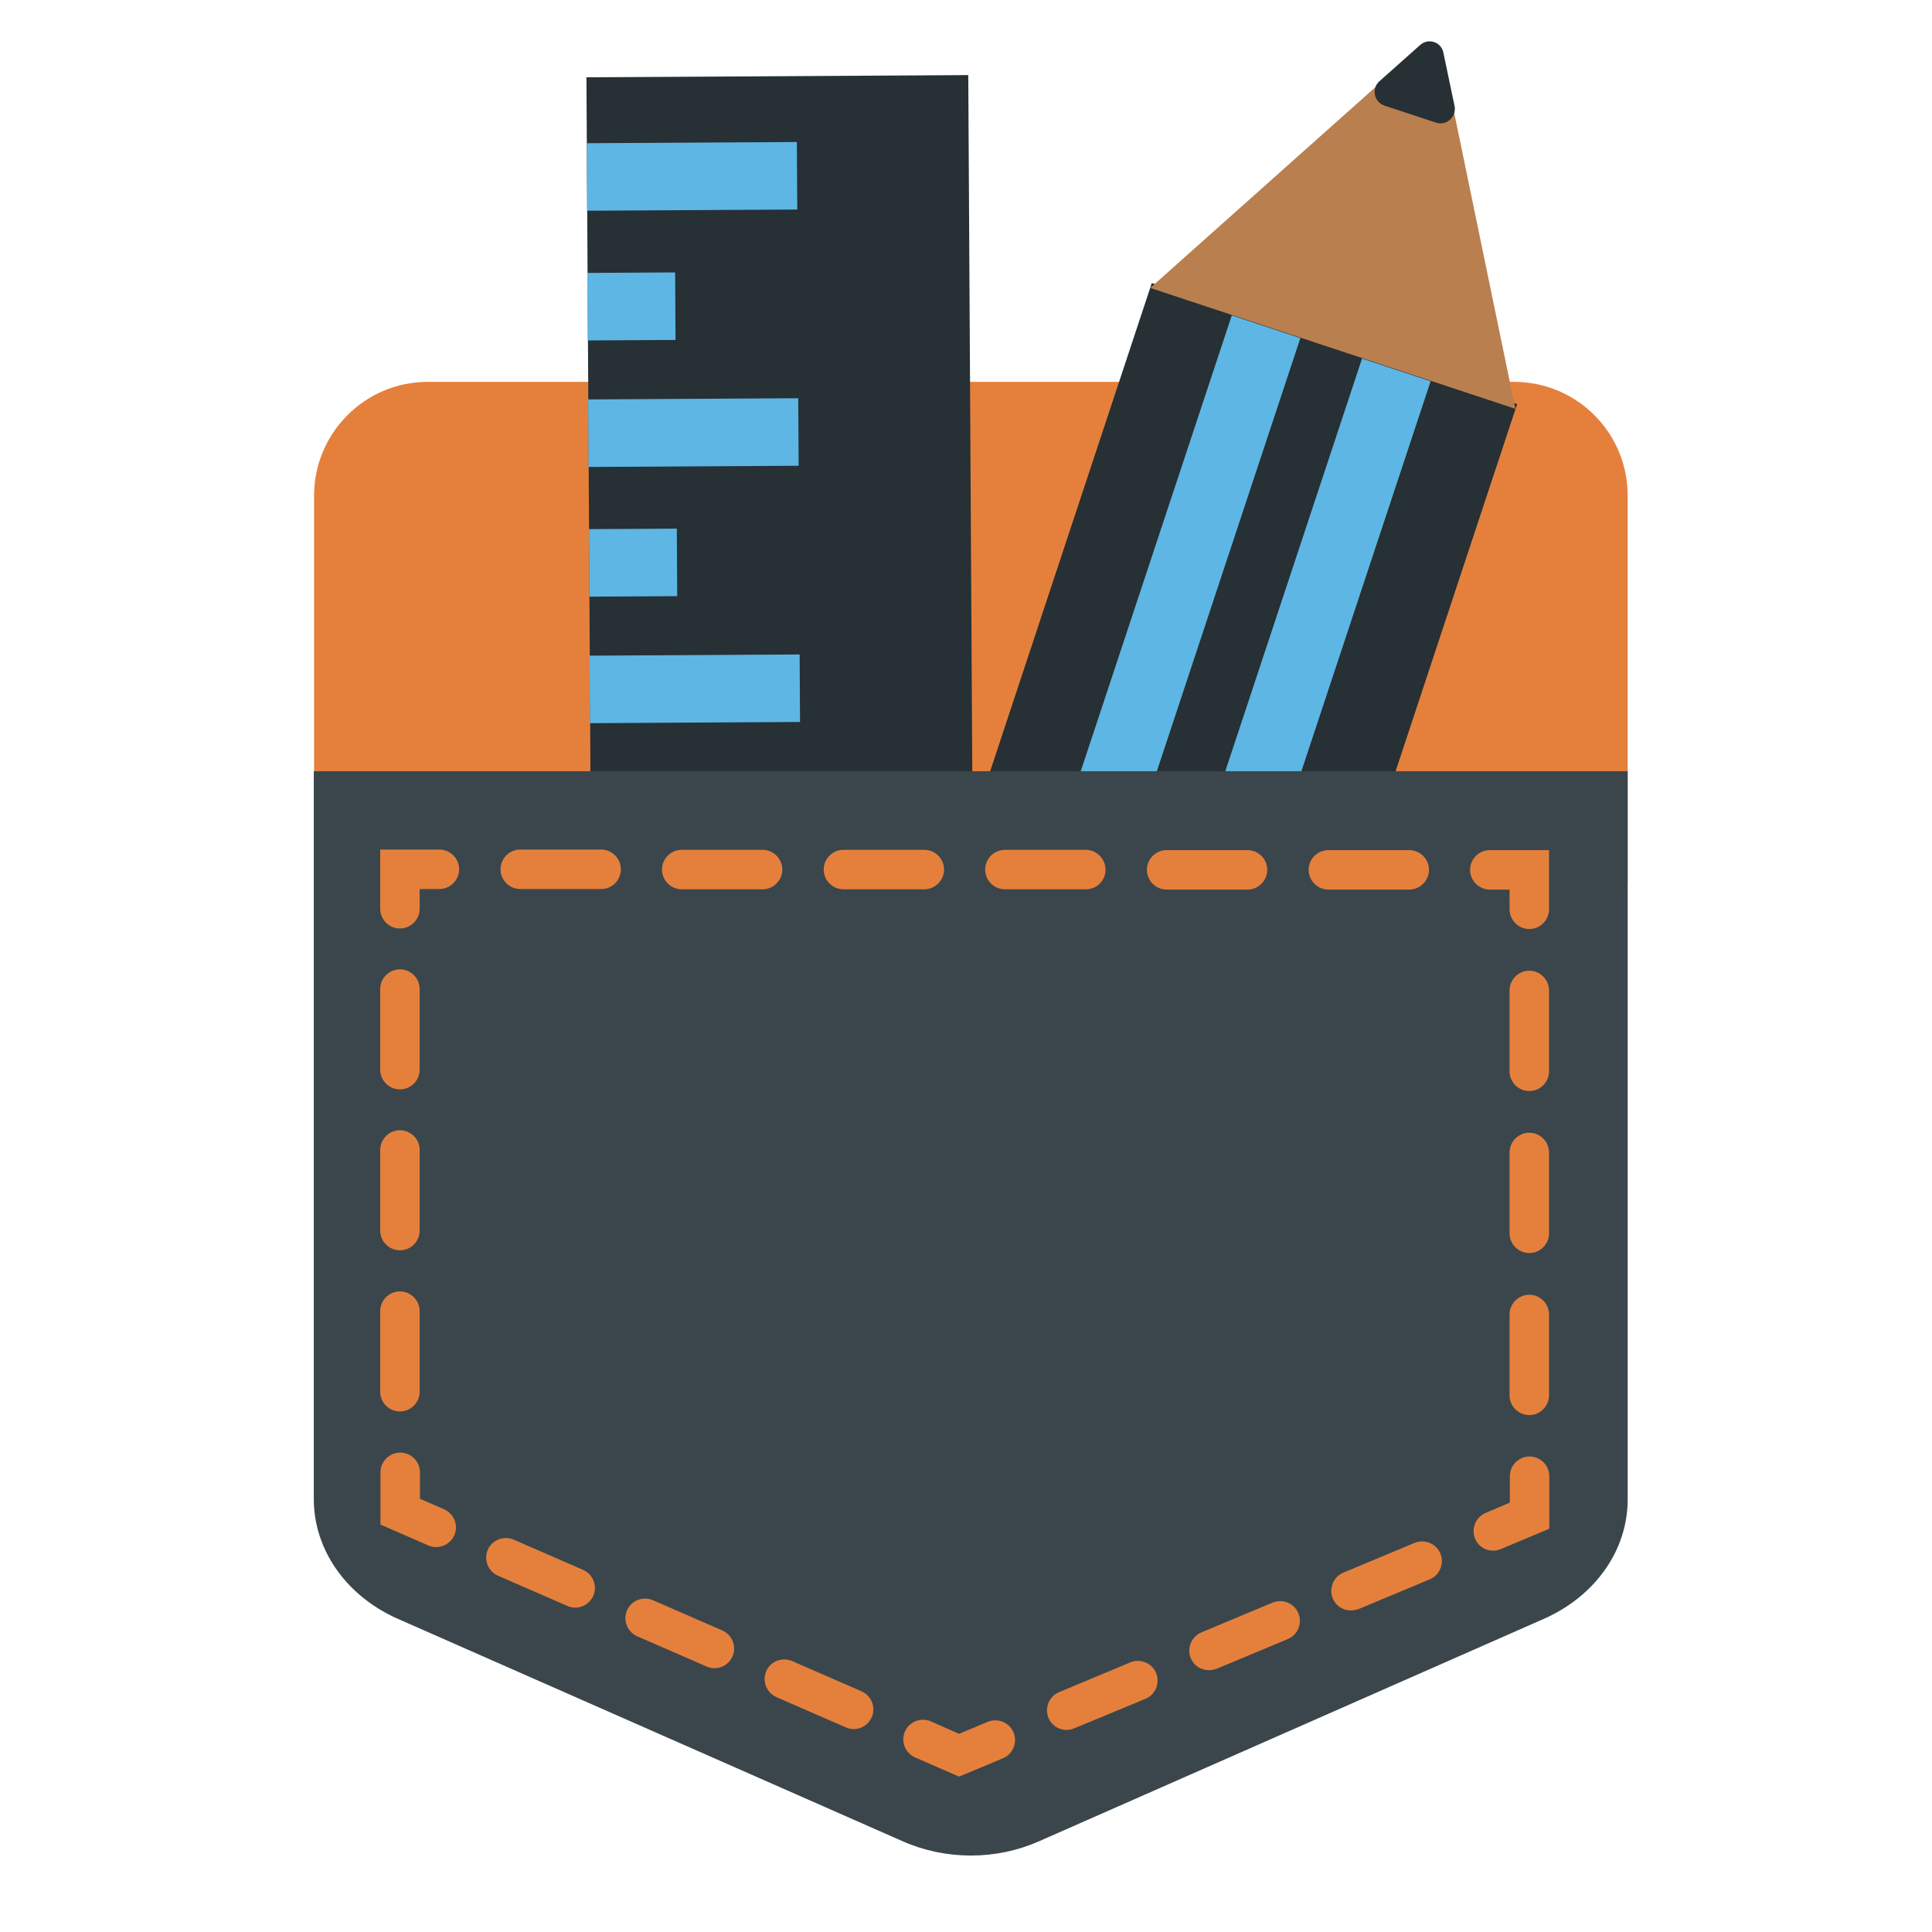
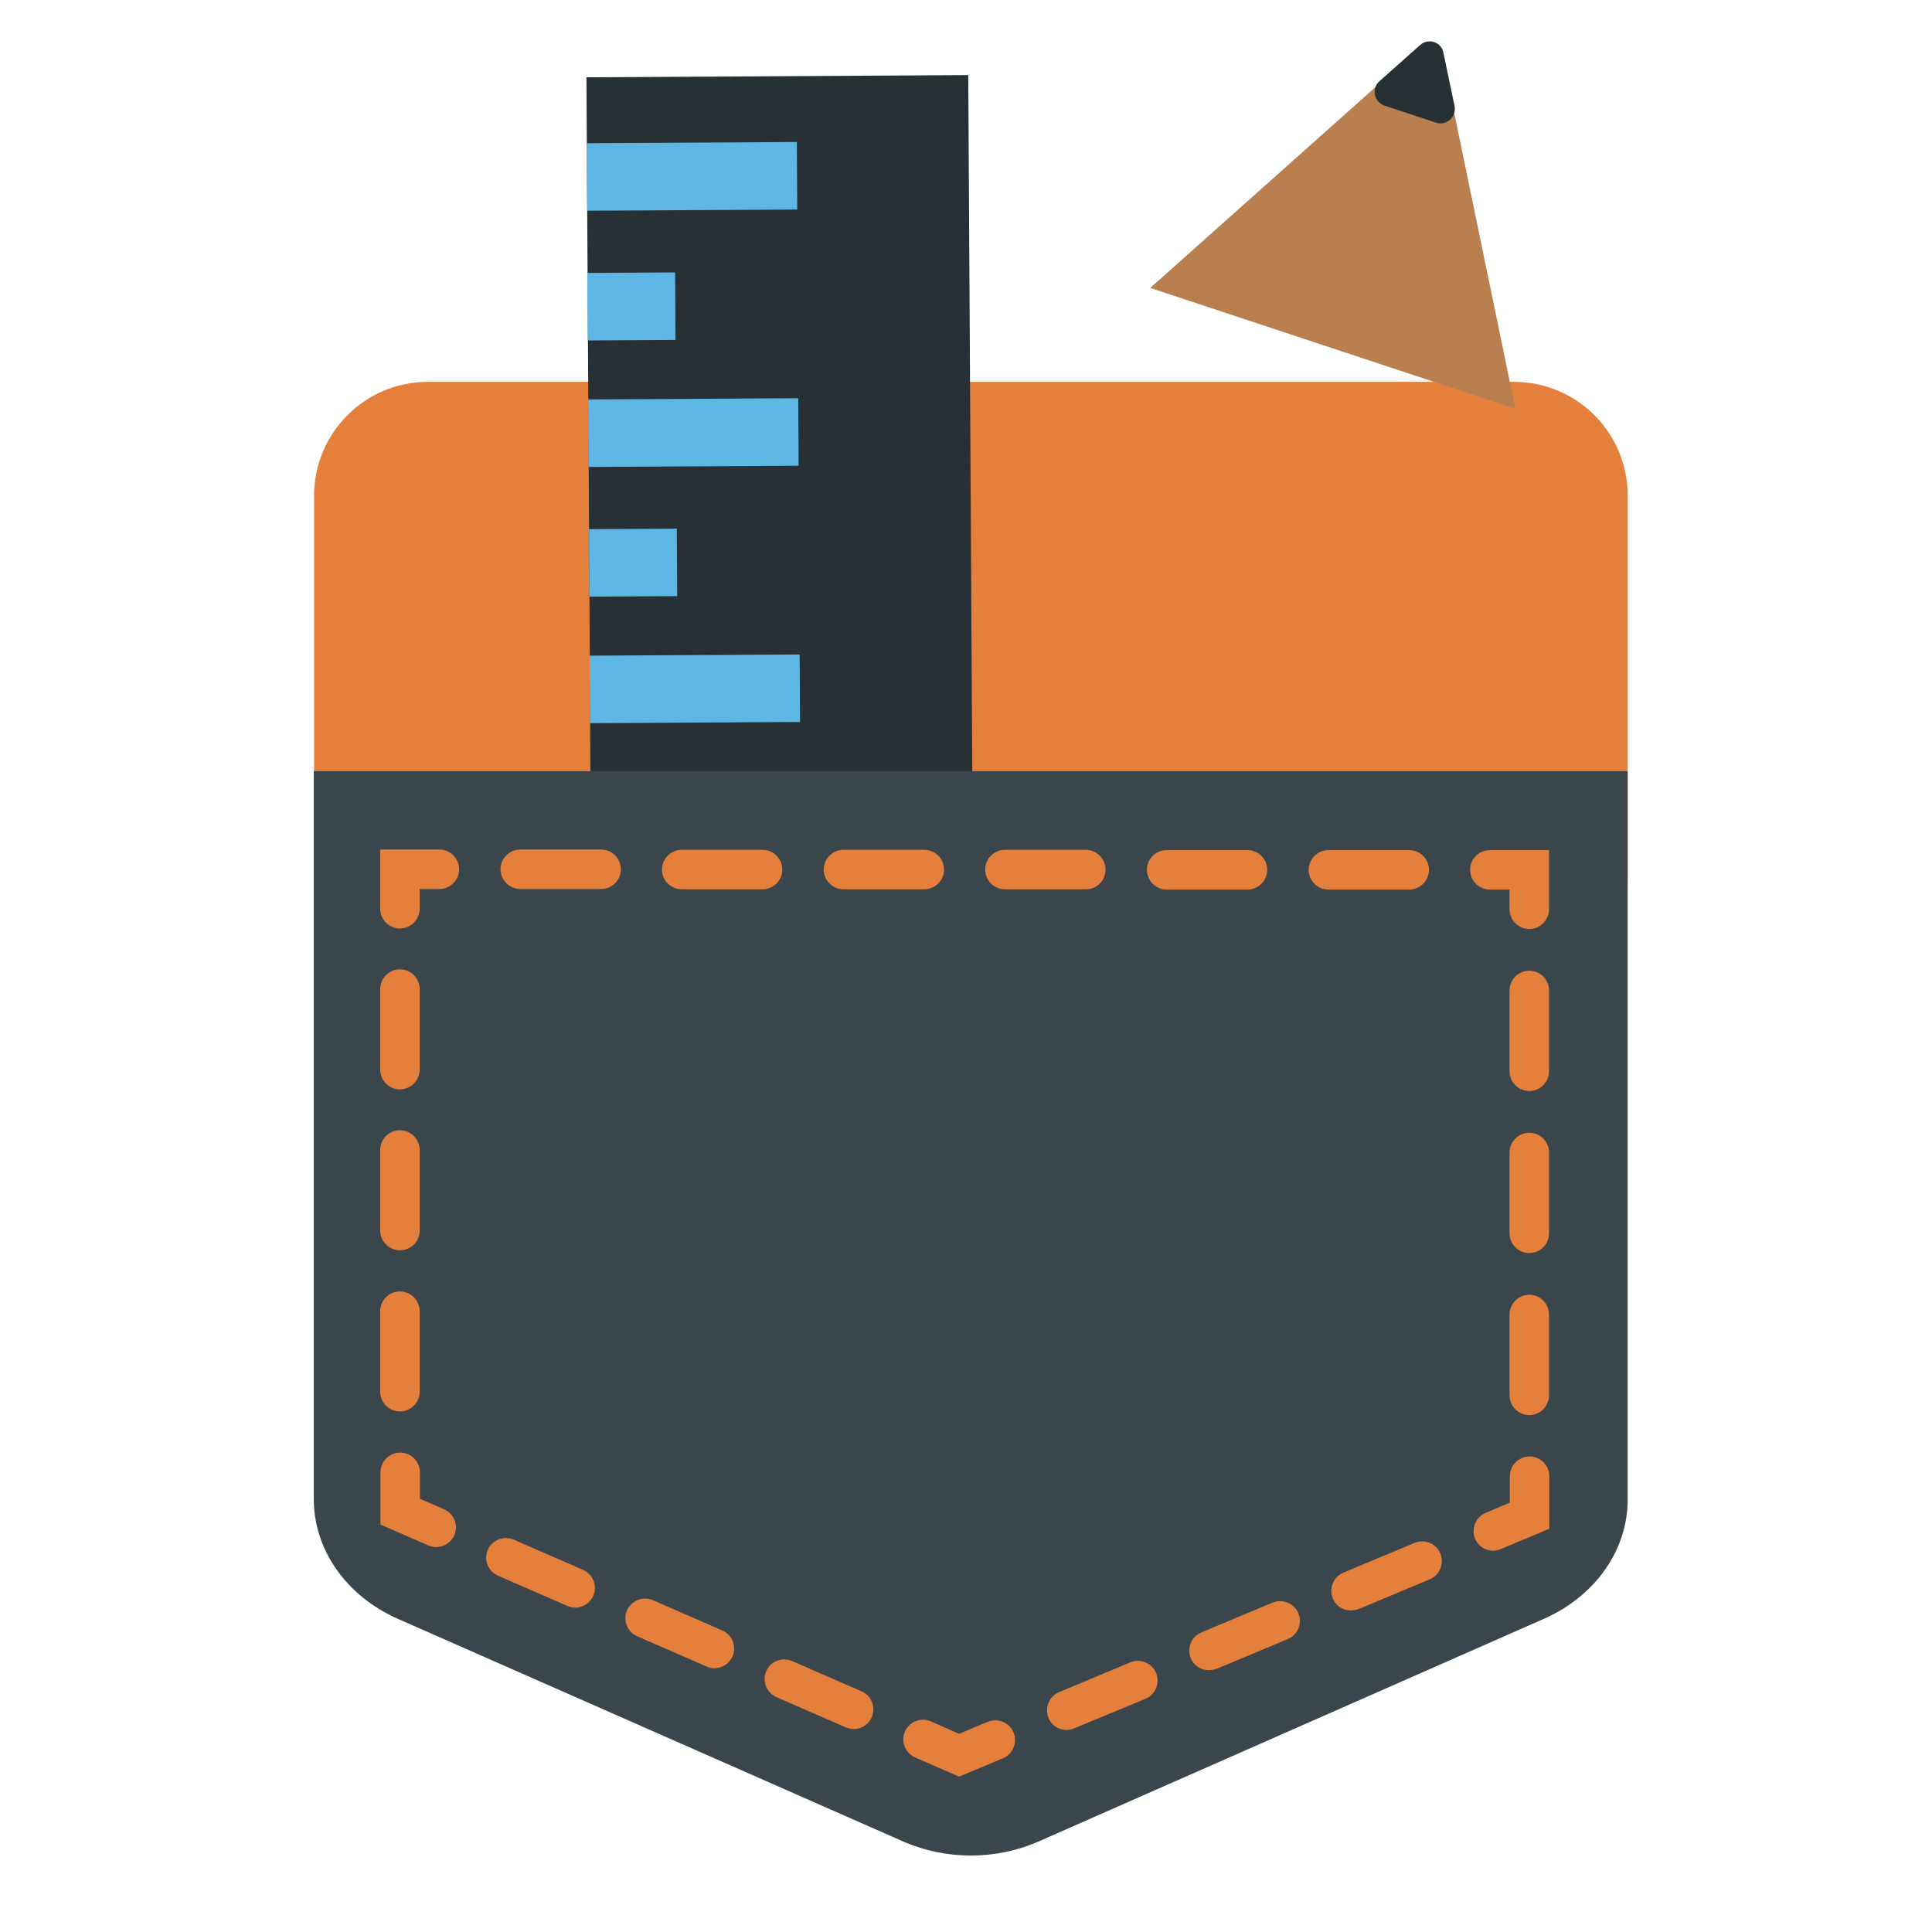
<svg xmlns="http://www.w3.org/2000/svg" class="icon" viewBox="0 0 1024 1024" width="2000" height="2000">
  <path d="M226.7 202.397h575.755c33.287 0 60.241 26.954 60.241 60.241v203.849c0 29.016-23.419 52.435-52.435 52.435H218.894c-29.016 0-52.435-23.419-52.435-52.435V262.786c0-33.287 26.954-60.389 60.241-60.389z" fill="#E5803C" />
  <path d="M310.826 40.971l202.376-1.164 4.099 711.998-202.376 1.164z" fill="#263035" />
  <path d="M311.004 75.906l111.351-0.641 0.206 35.791-111.351 0.641zM311.299 144.654l46.544-0.268 0.206 35.791-46.544 0.268zM311.741 211.707l111.351-0.636 0.206 35.791-111.351 0.636zM312.184 280.453l46.544-0.264 0.202 35.791-46.544 0.265zM312.477 347.514l111.351-0.641 0.206 35.791-111.351 0.641z" fill="#5EB6E4" />
  <path d="M312.917 416.113l46.544-0.268 0.206 35.791-46.544 0.268zM313.361 483.317l111.351-0.641 0.206 35.791-111.351 0.641zM313.652 551.918l46.544-0.272 0.211 35.791-46.544 0.272zM314.097 619.119l111.351-0.641 0.206 35.791-111.351 0.641zM314.539 687.717l46.544-0.265 0.203 35.791-46.544 0.265z" fill="#EFBD47" />
-   <path d="M459.859 617.459L646.034 679.174c2.062 0.736 4.271-0.442 5.008-2.504l44.629-134.917c0.736-2.062-0.442-4.271-2.504-5.008l-186.174-61.714c-2.062-0.736-4.271 0.442-5.008 2.504l-44.629 134.917c-0.736 2.062 0.442 4.271 2.504 5.008z" fill="#5EB6E4" />
-   <path d="M483.121 534.674l127.353-384.65 193.654 64.115-127.353 384.651z" fill="#263035" />
  <path d="M609.653 152.613l193.539 64.071-34.318-165.995-32.698-10.899z" fill="#BA7F4F" />
  <path d="M752.671 23.882l-21.504 19.148c-4.419 3.83-2.946 11.047 2.651 12.961l27.249 8.985c5.597 1.915 11.047-3.093 9.868-8.837l-5.892-28.132c-1.031-5.744-7.954-8.101-12.372-4.124z" fill="#263035" />
-   <path d="M595.77 570.719l126.136-380.695 36.351 12.044-126.139 380.695zM526.729 547.856l126.139-380.695 36.348 12.044L563.08 559.899z" fill="#5EB6E4" />
  <path d="M818.363 857.983L550.59 975.963c-22.683 10.016-49.342 10.016-72.025 0l-267.773-117.979c-27.249-12.078-44.481-36.528-44.481-63.482V408.75h696.386v385.752c0.147 26.954-17.086 51.404-44.334 63.482z" fill="#3B464C" />
  <path d="M810.556 492.41c-5.744 0-10.458-4.713-10.458-10.458v-10.458h-10.458c-5.744 0-10.458-4.713-10.458-10.458 0-5.744 4.713-10.458 10.458-10.458h31.373v31.373c0 5.744-4.713 10.458-10.458 10.458zM810.556 750.02c-5.744 0-10.458-4.713-10.458-10.458v-42.861c0-5.744 4.713-10.458 10.458-10.458s10.458 4.713 10.458 10.458v42.861c0 5.744-4.713 10.458-10.458 10.458z m0-85.87c-5.744 0-10.458-4.713-10.458-10.458v-42.861c0-5.744 4.713-10.458 10.458-10.458s10.458 4.713 10.458 10.458v42.861c0 5.744-4.713 10.458-10.458 10.458z m0-85.87c-5.744 0-10.458-4.713-10.458-10.458v-42.861c0-5.744 4.713-10.458 10.458-10.458s10.458 4.713 10.458 10.458v42.861c0 5.744-4.713 10.458-10.458 10.458zM791.409 821.898c-4.124 0-7.954-2.357-9.574-6.333-2.209-5.302 0.295-11.489 5.597-13.698l12.814-5.45v-13.993c0-5.744 4.713-10.458 10.458-10.458s10.458 4.713 10.458 10.458v27.838l-25.628 10.752c-1.473 0.589-2.799 0.884-4.124 0.884zM565.319 916.899c-4.124 0-7.954-2.357-9.574-6.333-2.209-5.302 0.295-11.489 5.597-13.698l37.706-15.76c5.302-2.209 11.489 0.295 13.698 5.597 2.209 5.302-0.295 11.489-5.597 13.698L569.443 916.016c-1.326 0.589-2.799 0.884-4.124 0.884z m75.412-31.667c-4.124 0-7.954-2.357-9.574-6.333-2.209-5.302 0.295-11.489 5.597-13.698l37.706-15.76c5.302-2.209 11.489 0.295 13.698 5.597 2.209 5.302-0.295 11.489-5.597 13.698l-37.706 15.76c-1.473 0.442-2.799 0.736-4.124 0.736z m75.265-31.667c-4.124 0-7.954-2.357-9.574-6.333-2.209-5.302 0.295-11.489 5.597-13.698l37.706-15.76c5.302-2.209 11.489 0.295 13.698 5.597 2.209 5.302-0.295 11.489-5.597 13.698l-37.706 15.76c-1.326 0.442-2.799 0.736-4.124 0.736zM508.318 941.644l-23.272-10.163c-5.302-2.357-7.659-8.396-5.45-13.698 2.357-5.302 8.396-7.659 13.698-5.45l15.024 6.628 15.171-6.333c5.302-2.209 11.489 0.295 13.698 5.597 2.209 5.302-0.295 11.489-5.597 13.698l-23.272 9.721zM452.495 916.457c-1.326 0-2.799-0.295-4.124-0.884l-36.822-16.055c-5.302-2.357-7.659-8.396-5.45-13.698s8.396-7.659 13.698-5.45l36.822 16.055c5.302 2.357 7.659 8.396 5.45 13.698-1.767 3.977-5.597 6.333-9.574 6.333z m-73.792-32.256c-1.326 0-2.799-0.295-4.124-0.884l-36.822-16.055c-5.302-2.357-7.659-8.396-5.45-13.698 2.357-5.302 8.396-7.659 13.698-5.45l36.822 16.055c5.302 2.357 7.659 8.396 5.45 13.698-1.767 3.977-5.597 6.333-9.574 6.333z m-73.792-32.109c-1.326 0-2.799-0.295-4.124-0.884l-36.822-16.055c-5.302-2.357-7.659-8.396-5.45-13.698 2.357-5.302 8.396-7.659 13.698-5.45l36.822 16.055c5.302 2.357 7.659 8.396 5.45 13.698-1.767 3.977-5.597 6.333-9.574 6.333zM231.119 819.983c-1.326 0-2.799-0.295-4.124-0.884l-25.334-11.047v-27.69c0-5.744 4.713-10.458 10.458-10.458s10.458 4.713 10.458 10.458v13.993l12.814 5.597c5.302 2.357 7.659 8.396 5.45 13.698-1.767 3.977-5.597 6.333-9.721 6.333zM211.971 748.105c-5.744 0-10.458-4.713-10.458-10.458v-42.714c0-5.744 4.713-10.458 10.458-10.458s10.458 4.713 10.458 10.458v42.714c0 5.744-4.713 10.458-10.458 10.458z m0-85.428c-5.744 0-10.458-4.713-10.458-10.458v-42.714c0-5.744 4.713-10.458 10.458-10.458s10.458 4.713 10.458 10.458v42.714c0 5.892-4.713 10.458-10.458 10.458z m0-85.281c-5.744 0-10.458-4.713-10.458-10.458v-42.714c0-5.744 4.713-10.458 10.458-10.458s10.458 4.713 10.458 10.458v42.714c0 5.744-4.713 10.458-10.458 10.458zM211.971 492.116c-5.744 0-10.458-4.713-10.458-10.458v-31.373h31.373c5.744 0 10.458 4.713 10.458 10.458 0 5.744-4.713 10.458-10.458 10.458h-10.458v10.458c0 5.744-4.713 10.458-10.458 10.458zM746.927 471.495h-42.861c-5.744 0-10.458-4.713-10.458-10.458 0-5.744 4.713-10.458 10.458-10.458h42.861c5.744 0 10.458 4.713 10.458 10.458 0 5.744-4.713 10.458-10.458 10.458z m-85.723 0h-42.861c-5.744 0-10.458-4.713-10.458-10.458 0-5.744 4.713-10.458 10.458-10.458h42.861c5.744 0 10.458 4.713 10.458 10.458 0 5.744-4.713 10.458-10.458 10.458z m-85.723-0.147H532.621c-5.744 0-10.458-4.713-10.458-10.458 0-5.744 4.713-10.458 10.458-10.458h42.861c5.744 0 10.458 4.713 10.458 10.458 0 5.892-4.566 10.458-10.458 10.458z m-85.575 0h-42.861c-5.744 0-10.458-4.713-10.458-10.458 0-5.744 4.713-10.458 10.458-10.458H489.907c5.744 0 10.458 4.713 10.458 10.458 0 5.744-4.713 10.458-10.458 10.458z m-85.723 0h-42.861c-5.744 0-10.458-4.713-10.458-10.458 0-5.744 4.713-10.458 10.458-10.458h42.861c5.744 0 10.458 4.713 10.458 10.458 0 5.744-4.713 10.458-10.458 10.458z m-85.575-0.147h-42.861c-5.744 0-10.458-4.713-10.458-10.458 0-5.744 4.713-10.458 10.458-10.458h42.861c5.744 0 10.458 4.713 10.458 10.458 0 5.892-4.713 10.458-10.458 10.458z" fill="#E5803C" />
</svg>